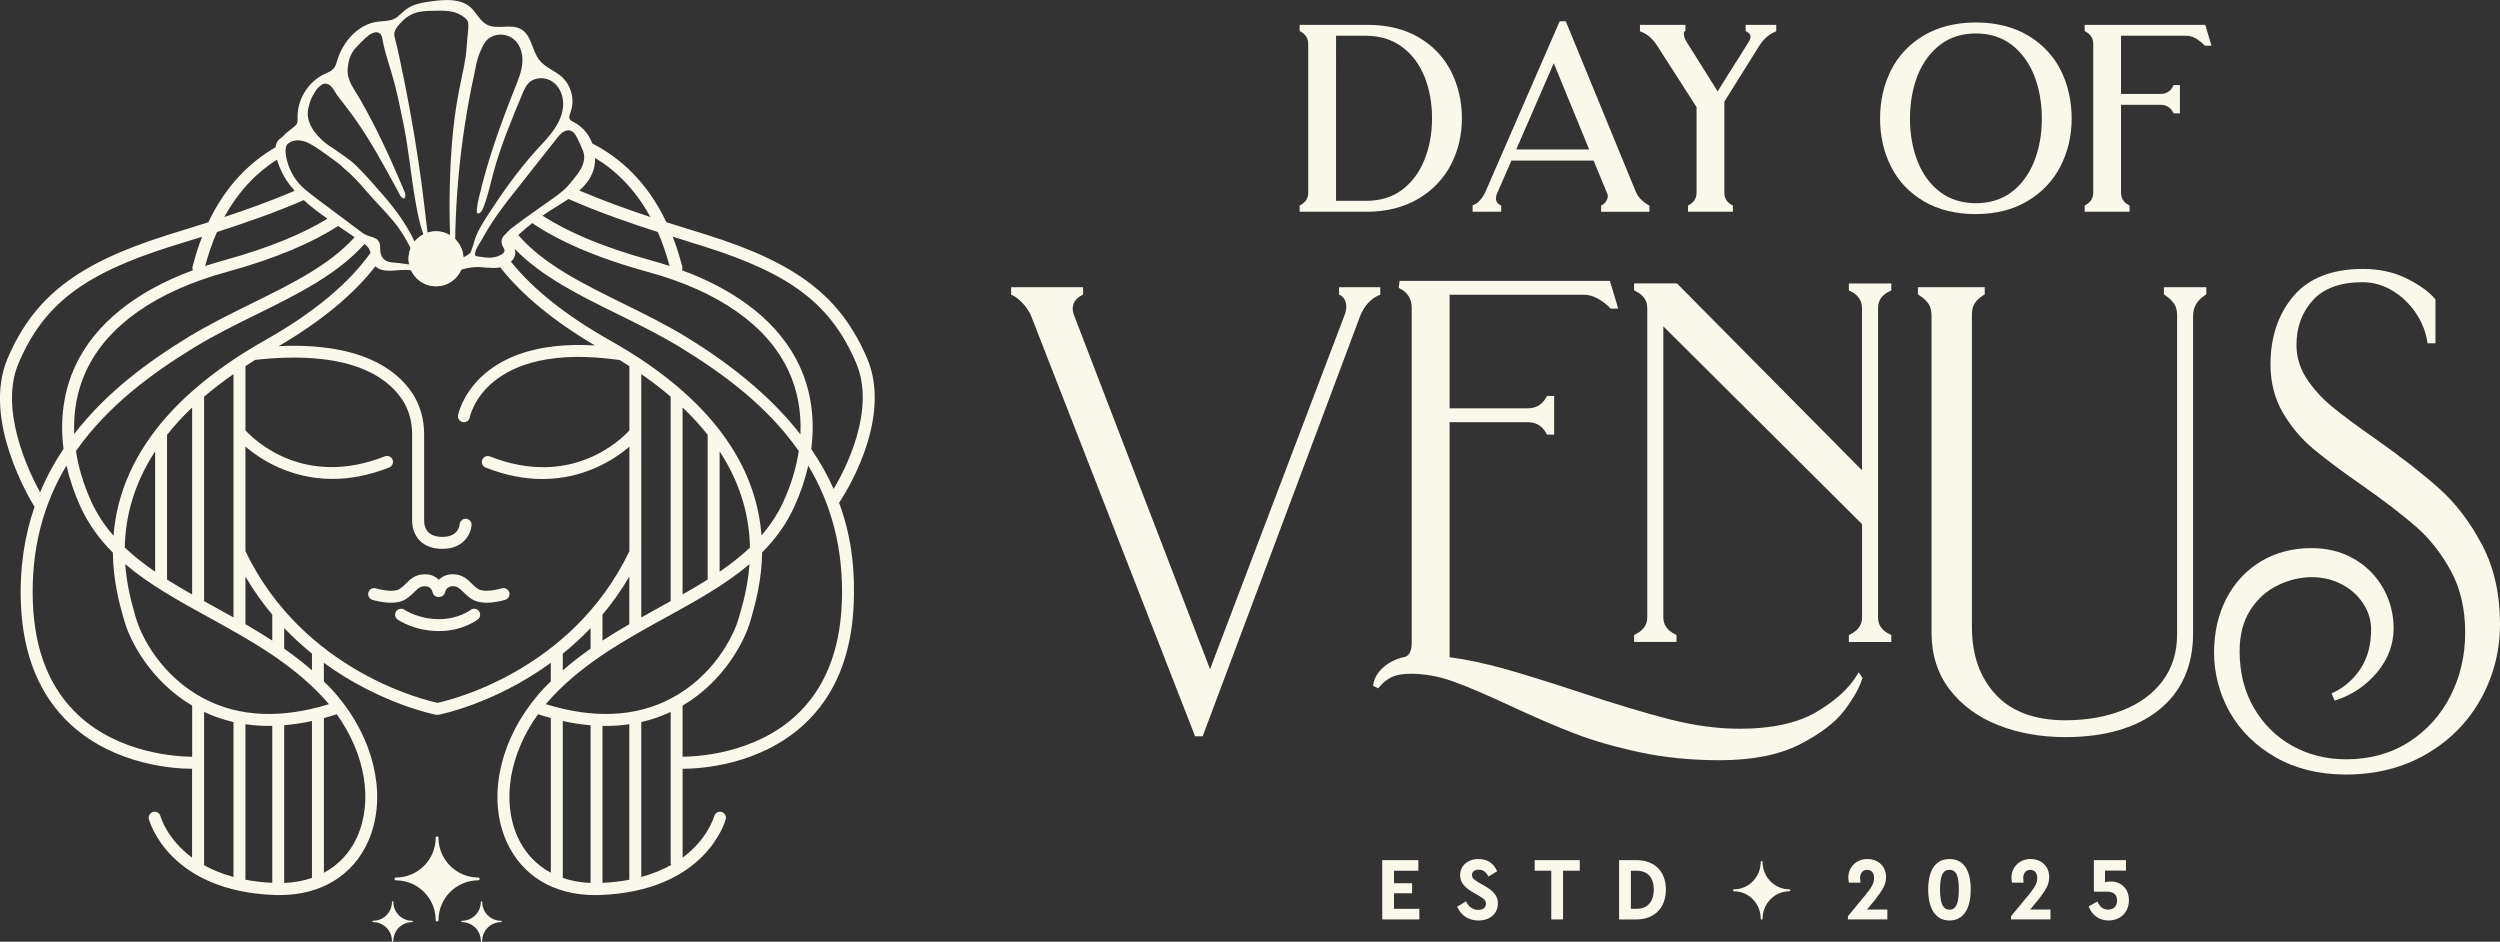
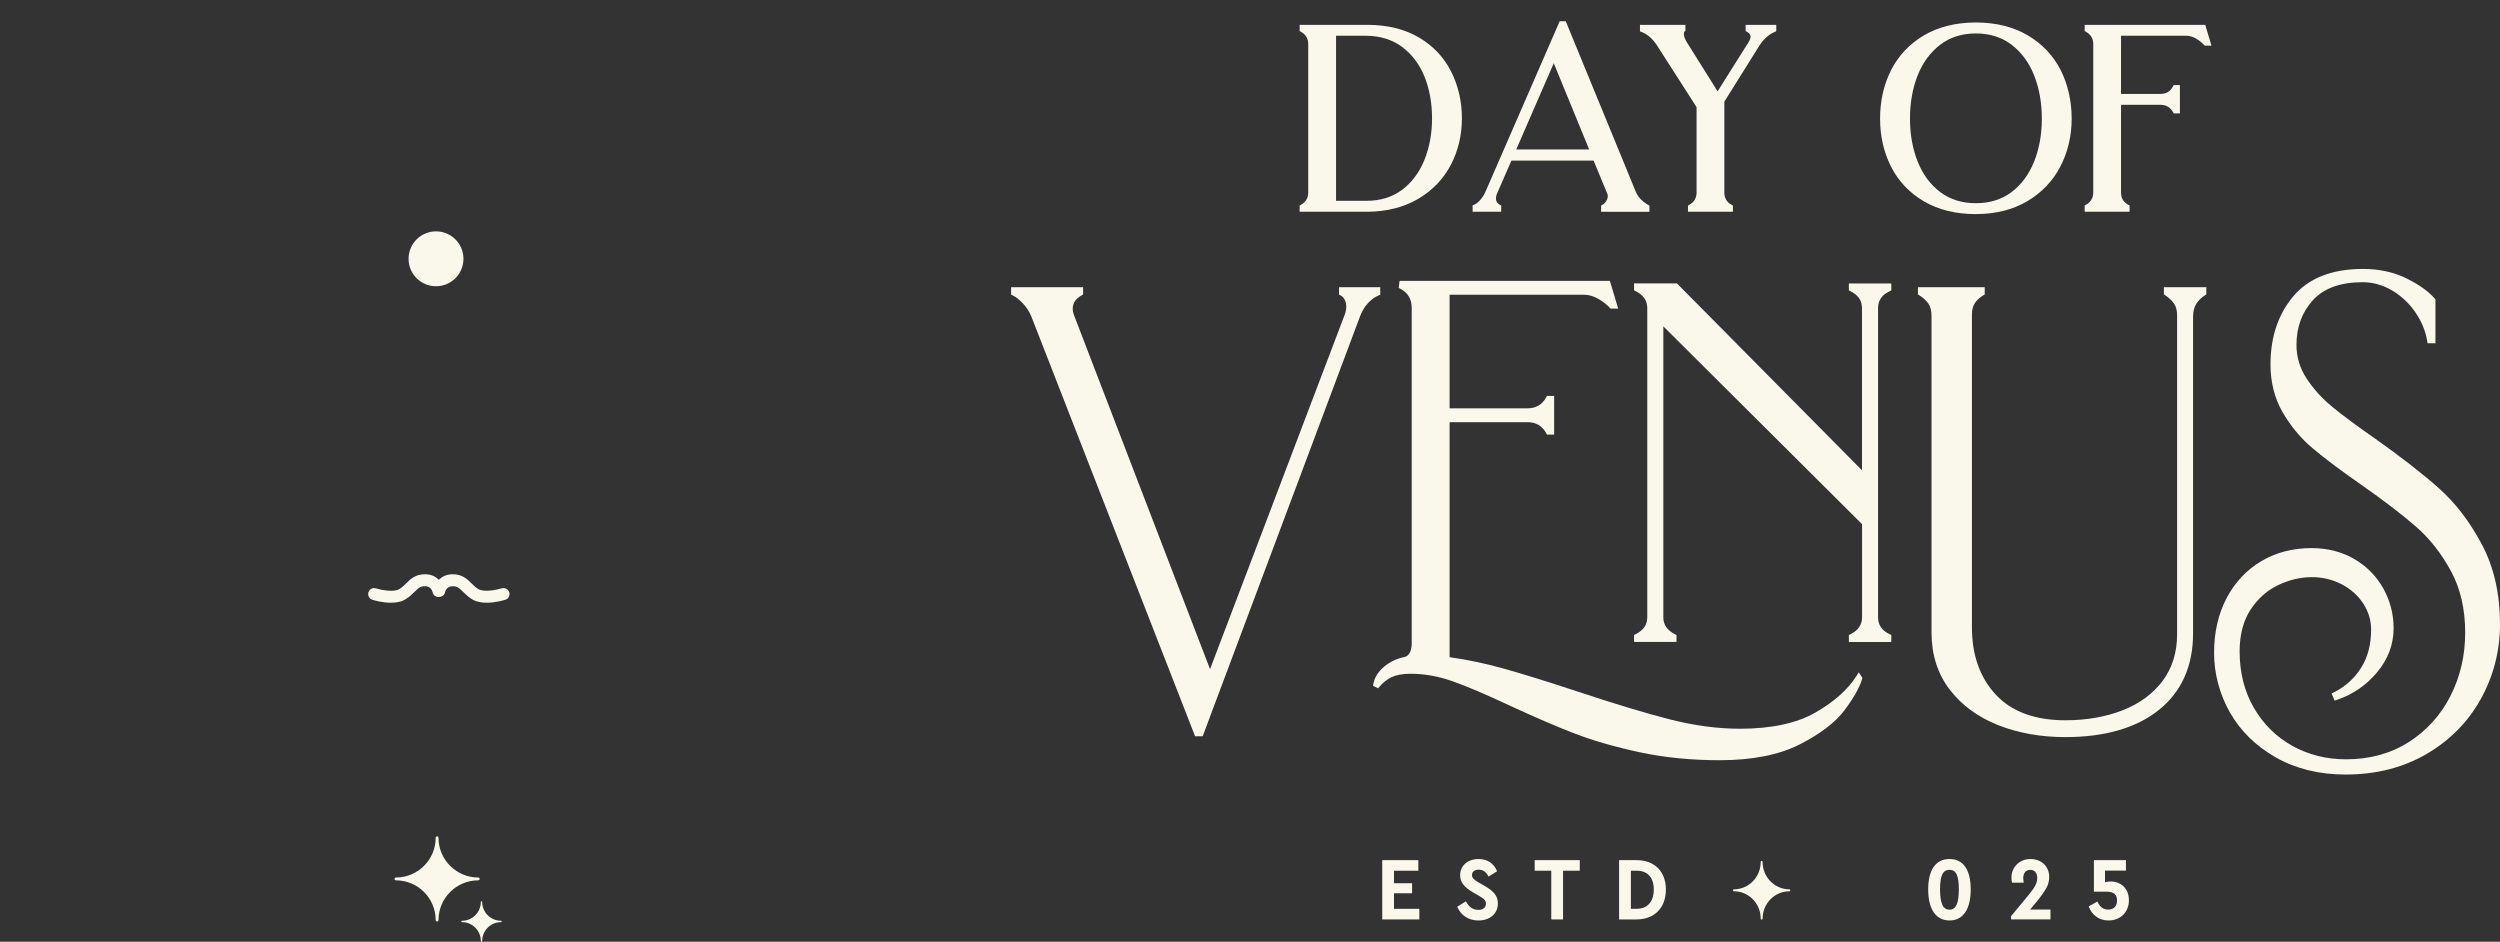
<svg xmlns="http://www.w3.org/2000/svg" viewBox="0 0 742.47 279.68" data-name="Layer 2" id="Layer_2">
  <rect x="0" y="0" width="742.47" height="279.68" fill="#333333" stroke="none" />
  <defs>
    <style>
      .cls-1, .cls-2 {
        fill: #faf7eb;
      }

      .cls-2 {
        fill-rule: evenodd;
      }
    </style>
  </defs>
  <g data-name="Layer 1" id="Layer_1-2">
    <path d="M406.12,62.89c5.76-.05,10.84-1.34,15.07-3.84,4.24-2.5,7.51-5.9,9.7-10.1,2.18-4.18,3.28-8.83,3.28-13.81s-1.08-9.71-3.21-13.92c-2.14-4.22-5.36-7.62-9.59-10.11-4.22-2.47-9.35-3.73-15.27-3.73h-20.12v1.84l.39.22c1.45.84,2.16,2.03,2.16,3.65v44.09c0,1.62-.71,2.81-2.16,3.65l-.39.22v1.84h20.13ZM405.87,10.62c4.08.05,7.63,1.16,10.54,3.32,2.92,2.17,5.16,5.13,6.64,8.8,1.5,3.72,2.25,7.89,2.25,12.39s-.77,8.68-2.29,12.43c-1.51,3.7-3.75,6.68-6.65,8.84-2.87,2.15-6.43,3.24-10.56,3.24h-9.01V10.62h9.08Z" class="cls-1" />
-     <path d="M445.82,61.04l-.4-.22c-.78-.43-1.14-1.02-1.14-1.87,0-.52.1-.99.32-1.46l4.27-9.79h24.41l4.07,9.83c.1.2.15.41.15.66,0,.52-.16,1.03-.49,1.55-.33.52-.69.88-1.08,1.08l-.42.21v1.87h14.35v-1.83l-.39-.23c-1.79-1.04-3.03-2.36-3.68-3.94l-20.78-50.59h-1.8l-22.02,50.58c-.38.9-.91,1.74-1.57,2.49-.63.72-1.22,1.19-1.77,1.4l-.5.19v1.92h8.49v-1.85ZM450.31,44.38l11.14-25.61,10.51,25.61h-21.65Z" class="cls-1" />
+     <path d="M445.82,61.04l-.4-.22c-.78-.43-1.14-1.02-1.14-1.87,0-.52.1-.99.32-1.46l4.27-9.79h24.41l4.07,9.83c.1.2.15.41.15.66,0,.52-.16,1.03-.49,1.55-.33.52-.69.88-1.08,1.08l-.42.21v1.87h14.35v-1.83l-.39-.23c-1.79-1.04-3.03-2.36-3.68-3.94l-20.78-50.59h-1.8l-22.02,50.58c-.38.9-.91,1.74-1.57,2.49-.63.72-1.22,1.19-1.77,1.4l-.5.19v1.92h8.49v-1.85M450.31,44.38l11.14-25.61,10.51,25.61h-21.65Z" class="cls-1" />
    <path d="M492.11,13.5l11.75,18.31v25.37c0,1.62-.71,2.81-2.16,3.65l-.39.22v1.84h13.34v-1.85l-.4-.22c-1.44-.79-2.14-1.98-2.14-3.64v-26.99l10.43-16.68c1.25-1.92,2.77-3.27,4.52-4.03l.47-.2v-1.9h-9.1v1.84l.39.22c1.08.62,1.08,1.22,1.08,1.41,0,.47-.22,1.06-.65,1.75l-9.14,14.53-9.06-14.45c-.64-1-.96-1.87-.96-2.59,0-.53.12-.67.11-.67l.35-.23v-1.81h-13.5v1.92l.49.19c1.79.71,3.32,2.06,4.57,4.02" class="cls-1" />
    <path d="M586.81,63.58c5.87,0,11.02-1.3,15.31-3.85,4.3-2.55,7.6-6.03,9.81-10.33,2.21-4.28,3.33-9.05,3.33-14.19s-1.09-10.06-3.24-14.34c-2.17-4.3-5.44-7.78-9.74-10.34-4.3-2.55-9.5-3.85-15.47-3.85s-11.17,1.3-15.47,3.85c-4.3,2.56-7.57,6.04-9.73,10.34-2.16,4.28-3.25,9.1-3.25,14.34s1.09,9.98,3.25,14.26c2.16,4.3,5.43,7.77,9.74,10.31,4.29,2.52,9.49,3.81,15.47,3.81M576.22,13.28c2.91-2.22,6.47-3.35,10.59-3.35s7.69,1.13,10.6,3.35c2.92,2.24,5.18,5.29,6.69,9.08,1.52,3.82,2.3,8.15,2.3,12.86s-.77,8.96-2.3,12.78c-1.51,3.78-3.76,6.83-6.68,9.04-2.91,2.2-6.48,3.31-10.6,3.31s-7.69-1.11-10.6-3.31c-2.93-2.21-5.18-5.25-6.69-9.04-1.52-3.82-2.29-8.11-2.29-12.78s.77-9.04,2.29-12.86c1.51-3.78,3.76-6.83,6.69-9.08" class="cls-1" />
    <path d="M632.46,61.04l-.4-.22c-1.44-.79-2.14-1.98-2.14-3.64v-26.05h11.71c1.67,0,2.89.7,3.72,2.16l.23.39h1.83v-8.41h-1.85l-.22.41c-.79,1.49-2,2.21-3.71,2.21h-11.71V10.62h19.42c1.68,0,3.44.91,5.24,2.71l.22.23h1.98l-1.85-6.18h-35.81v1.84l.39.22c1.45.83,2.16,2.03,2.16,3.64v44.09c0,1.62-.71,2.81-2.16,3.65l-.39.23v1.84h13.34v-1.85Z" class="cls-1" />
    <path d="M409.92,87.55v-2.25h-12.24v2.2l.43.21c.49.25.89.65,1.21,1.23.33.6.5,1.31.5,2.12,0,.76-.14,1.55-.43,2.33l-40.02,105.35-40.47-105.32c-.21-.62-.32-1.18-.32-1.65,0-1.77.87-3.1,2.68-4.07l.41-.22v-2.19h-21.38v2.22l.45.21c.94.43,1.96,1.23,3.03,2.38,1.08,1.15,1.93,2.45,2.51,3.85l48.65,124.72h2.25l46.74-124.73c.6-1.56,1.4-2.9,2.4-3.96.99-1.06,2.03-1.81,3.11-2.24l.49-.19Z" class="cls-1" />
    <path d="M551.36,200.71c-2.45,3.97-6.53,7.62-12.12,10.86-5.59,3.23-13.17,4.86-22.51,4.86-6.54,0-13.52-.93-20.75-2.77-7.27-1.85-16.59-4.66-27.7-8.36-8.52-2.82-15.81-5.08-21.64-6.72-5.63-1.57-11.05-2.71-16.13-3.4v-69.8h23.12c2.55,0,4.37,1.08,5.58,3.28l.22.41h2.13v-11.49h-2.13l-.22.41c-1.21,2.21-3.03,3.28-5.58,3.28h-23.12v-33.74h39.88c1.42,0,2.82.4,4.19,1.18,1.42.81,2.6,1.72,3.51,2.7l.23.25h2.27l-2.48-8.25h-62.45l-.26,2.1.47.25c2.27,1.21,3.39,3.06,3.39,5.68v99.62c0,1.25-.22,2.24-.66,2.94-.41.63-.87.99-1.4,1.11-2.36.47-4.43,1.45-6.15,2.9-1.77,1.49-2.84,3.21-3.17,5.1l-.1.57,1.51.75.4-.47c1.04-1.24,2.26-2.21,3.64-2.87,1.38-.65,3.26-.99,5.59-.99,4.07,0,8.22.73,12.36,2.19,4.2,1.47,9.93,3.91,17.02,7.23,7.4,3.44,13.91,6.24,19.37,8.34,5.52,2.12,12.03,4,19.33,5.56,7.3,1.57,15.29,2.36,23.73,2.36,9.68,0,17.69-1.59,23.81-4.72,6.11-3.13,10.57-6.55,13.28-10.16,2.68-3.59,4.43-6.7,5.2-9.23l.1-.36-1.1-1.63-.63,1.02Z" class="cls-1" />
    <path d="M549.07,86.24l.43.21c2.35,1.16,3.49,2.81,3.49,5.03v48.19l-54.73-55.27-.23-.23h-12.73v2.07l.43.21c2.35,1.16,3.49,2.81,3.49,5.03v91.86c0,2.22-1.14,3.86-3.49,5.03l-.43.21v2.07h12.6v-2.07l-.43-.21c-2.34-1.17-3.48-2.81-3.48-5.03v-86.42l59.02,58.75v27.68c0,2.22-1.14,3.86-3.49,5.03l-.43.21v2.07h12.6v-2.08l-.45-.21c-2.34-1.1-3.48-2.74-3.48-5.02v-91.86c0-2.28,1.14-3.92,3.48-5.02l.45-.21v-2.08h-12.6v2.07Z" class="cls-1" />
    <path d="M651.33,93.79c0-2.59,1.16-4.59,3.56-6.12l.36-.23v-2.15h-12.6v2.14l.35.23c1.1.73,1.99,1.57,2.65,2.48.61.85.92,2.04.92,3.52v94.77c0,5.35-1.45,9.98-4.3,13.79-2.87,3.83-6.85,6.75-11.84,8.71-5.03,1.98-10.77,2.98-17.06,2.98-8.99,0-15.93-2.55-20.63-7.59-4.71-5.05-7.1-11.78-7.1-20.02v-92.87c0-1.42.3-2.58.87-3.43.61-.89,1.47-1.67,2.55-2.32l.38-.23v-2.16h-19.84v2.16l.38.23c1.08.65,1.99,1.46,2.68,2.41.65.89.98,2.14.98,3.7v94.06c0,6.56,1.81,12.25,5.38,16.92,3.55,4.65,8.4,8.21,14.41,10.58,5.95,2.36,12.67,3.56,19.94,3.56,11.76,0,21.12-2.72,27.8-8.07,6.73-5.4,10.15-13.05,10.15-22.76v-94.3Z" class="cls-1" />
    <path d="M737.13,161.79c-3.53-6.71-7.82-12.35-12.78-16.76-4.9-4.37-11.31-9.36-19.06-14.83-5.42-3.77-9.72-6.96-12.77-9.49-3.01-2.48-5.54-5.3-7.54-8.38-1.96-3.01-2.96-6.34-2.96-9.9,0-5.25,1.64-9.72,4.88-13.28,3.21-3.54,8.18-5.34,14.76-5.34,3.03,0,5.96.81,8.67,2.4,2.73,1.6,5.08,3.77,6.94,6.45,1.86,2.67,3.07,5.57,3.58,8.64l.11.65h2.34v-13.03l-.18-.22c-1.82-2.12-4.64-4.15-8.4-6.01-3.78-1.87-8.14-2.82-12.95-2.82-9.17,0-16.12,2.72-20.66,8.09-4.51,5.33-6.8,12.16-6.8,20.29,0,5.29,1.22,10.08,3.64,14.25,2.39,4.12,5.42,7.74,9.01,10.75,3.53,2.96,8.36,6.59,14.37,10.76,6.79,4.76,12.29,8.98,16.36,12.55,4.02,3.54,7.47,7.96,10.26,13.13,2.78,5.15,4.18,11.26,4.18,18.16s-1.47,13.1-4.36,18.81c-2.89,5.7-7.05,10.32-12.38,13.72-5.33,3.4-11.6,5.13-18.63,5.13-5.84,0-11.22-1.35-15.99-4.01-4.77-2.66-8.6-6.45-11.4-11.29-2.81-4.84-4.23-10.48-4.23-16.77,0-4.92,1.09-9.08,3.24-12.36,2.15-3.28,4.9-5.74,8.18-7.3,6.6-3.16,13.54-3.08,18.92-.24,2.68,1.41,4.83,3.33,6.38,5.72,1.54,2.37,2.33,4.95,2.33,7.68,0,4.54-1.03,8.43-3.07,11.55-2.04,3.14-4.74,5.54-8.02,7.14l-.66.32.92,2.13.67-.23c4.68-1.56,8.69-4.31,11.92-8.16,3.26-3.89,4.92-8.3,4.92-13.1,0-4.22-1.03-8.2-3.06-11.84-2.04-3.64-4.94-6.58-8.62-8.73-3.68-2.15-7.95-3.24-12.7-3.24-5.59,0-10.63,1.32-15,3.93-4.36,2.61-7.82,6.32-10.27,11.03-2.44,4.69-3.67,10.12-3.67,16.15s1.59,12.23,4.72,17.72c3.13,5.5,7.72,9.98,13.64,13.35,5.91,3.36,12.89,5.07,20.74,5.07,8.99,0,17.06-2.05,24-6.1,6.93-4.04,12.36-9.55,16.14-16.38,3.77-6.82,5.68-14.29,5.68-22.21,0-8.91-1.79-16.83-5.34-23.57" class="cls-1" />
    <polygon points="414 265.29 419.37 265.29 419.37 262.31 414 262.31 414 258.6 421.23 258.6 421.23 255.45 410.51 255.45 410.51 273.06 421.53 273.06 421.53 269.91 414 269.91 414 265.29" class="cls-1" />
    <path d="M440.84,263.05l-1.76-.99c-1.41-.85-1.92-1.33-1.92-2.18,0-1.04.83-1.6,2-1.6,1.28,0,2.16.64,2.91,2.05l2.56-1.58c-.98-2.32-2.85-3.63-5.52-3.63-3.15,0-5.47,1.92-5.47,4.8,0,2.16,1.25,3.58,3.9,5.15l1.68.96c1.6.96,2.08,1.39,2.08,2.35,0,1.18-.85,1.84-2.27,1.84-1.68,0-2.82-.93-3.68-2.53l-2.59,1.6c1.15,2.59,3.36,4.08,6.32,4.08,3.36,0,5.77-1.98,5.77-5.07,0-2.21-1.2-3.63-4.01-5.25" class="cls-1" />
    <polygon points="455.78 258.59 460.71 258.59 460.71 273.06 464.21 273.06 464.21 258.59 469.17 258.59 469.17 255.45 455.78 255.45 455.78 258.59" class="cls-1" />
    <path d="M486.05,255.45h-5.2v17.61h5.2c5.2,0,8.7-3.38,8.7-8.86s-3.47-8.75-8.7-8.75M486.08,269.91h-1.73v-11.32h1.73c3.18,0,5.07,1.95,5.07,5.6s-1.9,5.71-5.07,5.71" class="cls-1" />
-     <path d="M556.63,267.53c1.23-1.55,2.11-2.83,2.67-3.84.56-1.01.83-2.11.83-3.26,0-3.15-2.34-5.31-5.55-5.31-3.44,0-5.65,2.59-5.65,5.42,0,.56.05,1.1.18,1.6h3.44c-.08-.61-.13-1.07-.13-1.36,0-1.52.83-2.45,2.11-2.45s2.05.93,2.05,2.42-.69,2.78-2.38,4.83l-5.39,6.51v.96h11.71v-2.94h-6.03l2.14-2.59Z" class="cls-1" />
    <path d="M578.98,255.12c-4.19,0-6.33,3.36-6.33,9.02s2.14,9.23,6.33,9.23,6.3-3.55,6.3-9.23-2.11-9.02-6.3-9.02M578.98,270.17c-1.95,0-2.81-1.92-2.81-6s.8-5.84,2.81-5.84,2.77,1.79,2.77,5.84-.82,6-2.77,6" class="cls-1" />
    <path d="M605.1,267.53c1.23-1.55,2.11-2.83,2.66-3.84.56-1.01.83-2.11.83-3.26,0-3.15-2.35-5.31-5.55-5.31-3.44,0-5.66,2.59-5.66,5.42,0,.56.05,1.1.18,1.6h3.44c-.08-.61-.13-1.07-.13-1.36,0-1.52.83-2.45,2.11-2.45s2.05.93,2.05,2.42-.69,2.78-2.38,4.83l-5.39,6.51v.96h11.71v-2.94h-6.03l2.14-2.59Z" class="cls-1" />
    <path d="M626.81,261.8c-.48,0-1.04.05-1.65.19v-3.44h6.22v-3.1h-9.52v9.36h3.68c2.16,0,3.2.8,3.2,2.64,0,1.71-1.04,2.69-2.64,2.69-1.49,0-2.43-.77-3.2-2.4l-2.59,1.44c.94,2.56,3.07,4.19,5.87,4.19,3.49,0,6.08-2.4,6.08-6s-2.46-5.58-5.44-5.58" class="cls-1" />
    <path d="M531.42,264.12c-4.39,0-7.95-3.65-7.95-8.13,0-.16-.13-.29-.28-.29s-.28.13-.28.29c0,4.48-3.57,8.13-7.95,8.13-.16,0-.28.13-.28.29s.12.29.28.29c4.39,0,7.95,3.64,7.95,8.13,0,.16.13.29.28.29s.28-.13.28-.29c0-4.48,3.57-8.13,7.95-8.13.16,0,.28-.13.28-.29s-.13-.29-.28-.29" class="cls-1" />
-     <path d="M110.8,273.86c3.1,0,5.61,2.52,5.61,5.61,0,.11.09.2.2.2s.2-.09.2-.2c0-3.1,2.52-5.61,5.61-5.61.11,0,.2-.09.2-.2s-.09-.2-.2-.2c-3.1,0-5.61-2.52-5.61-5.61,0-.11-.09-.2-.2-.2s-.2.09-.2.2c0,3.1-2.52,5.61-5.61,5.61-.11,0-.2.09-.2.2s.09.2.2.2" class="cls-1" />
    <path d="M137.19,273.86c3.1,0,5.61,2.52,5.61,5.61,0,.11.09.2.2.2s.2-.09.2-.2c0-3.1,2.52-5.61,5.61-5.61.11,0,.2-.09.2-.2s-.09-.2-.2-.2c-3.1,0-5.61-2.52-5.61-5.61,0-.11-.09-.2-.2-.2s-.2.09-.2.2c0,3.1-2.52,5.61-5.61,5.61-.11,0-.2.09-.2.2s.09.2.2.2" class="cls-1" />
    <path d="M117.59,261.45c6.5,0,11.8,5.29,11.8,11.8,0,.23.19.42.42.42s.42-.19.42-.42c0-6.5,5.29-11.8,11.8-11.8.23,0,.42-.19.42-.42s-.19-.42-.42-.42c-6.5,0-11.8-5.29-11.8-11.8,0-.23-.19-.42-.42-.42s-.42.19-.42.42c0,6.5-5.29,11.8-11.8,11.8-.23,0-.42.19-.42.42s.19.42.42.42" class="cls-1" />
    <polygon points="149.36 34.36 149.35 34.35 149.35 34.36 149.36 34.36" class="cls-1" />
    <path d="M149,174.73c-1.6.5-5.41,1.21-6.99.2-.83-.53-1.44-1.14-2.04-1.73-1.25-1.24-2.68-2.65-5.56-2.65-1.85,0-3.17.73-4.08,1.65-.91-.93-2.24-1.65-4.09-1.65-2.89,0-4.31,1.41-5.56,2.65-.6.59-1.21,1.2-2.05,1.74-1.58,1.01-5.39.3-6.99-.2-.94-.3-1.93.23-2.22,1.16-.29.93.22,1.93,1.15,2.22.42.13,2.89.88,5.52.88,1.56,0,3.18-.26,4.45-1.08,1.15-.73,1.97-1.55,2.63-2.2,1.09-1.08,1.64-1.62,3.07-1.62,1.7,0,2.14,1.38,2.23,1.78.19.96,1.14,1.59,2.09,1.39.78-.05,1.46-.59,1.62-1.39.02-.07.38-1.78,2.23-1.78,1.43,0,1.98.54,3.07,1.62.66.65,1.48,1.47,2.63,2.2,1.27.81,2.88,1.08,4.45,1.08,2.63,0,5.11-.75,5.52-.88.93-.29,1.45-1.29,1.16-2.22-.29-.93-1.28-1.45-2.23-1.16" class="cls-1" />
-     <path d="M139.74,181.17s-3.56,2.7-9.31,2.71h-.03c-6.17,0-10.2-2.73-10.26-2.77-.8-.56-1.9-.37-2.47.43-.56.8-.37,1.91.43,2.47.2.14,4.93,3.41,12.29,3.41h.04c7.03-.01,11.32-3.33,11.49-3.47.77-.6.9-1.71.3-2.48-.6-.77-1.72-.91-2.49-.31" class="cls-1" />
-     <path d="M249.32,149.12c.66-.97,16.17-24.09,8.19-42.72-7.81-18.23-20.62-28.14-47.25-36.55-1.34-.42-2.85-.89-4.49-1.4-2.32-.72-4.98-1.54-7.87-2.46-5.69-12.01-13.77-19.16-21.99-23.38-.2-.52-.42-1.02-.68-1.51-1.11-2.06-2.79-3.81-4.89-4.86-.4-.2-.84-.4-1.08-.79-.4-.65-.06-1.47.2-2.18,1.32-3.6.21-7.96-2.67-10.5-2.04-1.8-4.82-2.72-6.53-4.83-2.31-2.86-2.35-7.51-5.55-9.3-3.02-1.69-7.1.28-10.15-1.35-2.09-1.11-3.06-3.55-4.82-5.12-2.97-2.64-7.45-2.33-11.39-1.81-2.74.36-5.61.79-7.81,2.46-1.19.9-2.14,2.13-3.48,2.78-1.51.73-3.26.62-4.92.84-5.74.77-10.22,5.79-11.92,11.32-.29.94-.53,1.94-1.19,2.67-.67.74-1.65,1.09-2.56,1.5-4.89,2.26-8.21,7.57-8.09,12.96.01.61.06,1.25-.2,1.8-.22.45-.61.77-1,1.08-.76.61-1.52,1.23-2.29,1.84-.51.42-.91,1.06-1.49,1.42-.98.6-1.44,1.57-1.57,2.71-7.5,4.33-14.73,11.26-19.95,22.27-2.88.92-5.55,1.75-7.87,2.46-1.64.51-3.15.98-4.49,1.4-26.63,8.41-39.44,18.31-47.25,36.55-7.74,18.06,6.57,41.8,7.99,44.1-2.92,8.44-4.48,17.99-4.05,28.8.61,15.36,5.62,27.45,14.89,35.94,13.27,12.13,30.97,13.05,35.94,13.05v26.39c-7.34-5.43-9.26-11.87-9.39-12.33-.26-.94-1.25-1.5-2.18-1.24-.95.26-1.5,1.23-1.25,2.17.24.88,6.17,21.45,37.55,22.51.27,0,.53.01.79.01.01,0,.02,0,.04,0,.01,0,.02,0,.03,0,.15,0,.31,0,.47,0,12.12,0,21.61-5.7,26.16-15.78,5.51-12.22,2.58-28.09-7.17-41.02-.06-.08-.11-.16-.18-.23-1.16-1.52-2.39-3.01-3.74-4.44-.65-.68-1.33-1.31-1.99-1.97v-5.53c16.71,12.18,33.03,15.37,33.29,15.42.11.02.22.03.32.03.03,0,.06-.01.09-.01.03,0,.05.01.08.01.11,0,.21,0,.32-.03.26-.05,16.58-3.24,33.29-15.42v5.53c-.66.65-1.35,1.28-1.99,1.97-1.35,1.43-2.58,2.92-3.74,4.44-.07.07-.12.15-.18.23-9.75,12.93-12.69,28.81-7.17,41.03,4.55,10.08,14.04,15.78,26.16,15.78.44,0,.88,0,1.33-.02,31.38-1.06,37.31-21.63,37.55-22.51.26-.94-.3-1.91-1.24-2.17-.95-.26-1.92.3-2.18,1.24-.13.46-2.04,6.9-9.39,12.34v-26.39c4.99,0,22.67-.93,35.93-13.05,9.27-8.48,14.28-20.57,14.89-35.94.34-8.56-.22-18.88-4.36-30.06.04-.05.1-.07.14-.12M204.72,71.84c1.64.51,3.14.97,4.48,1.39,25.82,8.15,37.61,17.2,45.06,34.56,5.99,13.98-3.28,31.71-6.68,37.44-1.72-3.88-3.91-7.86-6.65-11.88,1.15-8.82-.02-17.3-3.54-24.81-5.78-12.31-17.76-21.97-34.87-28.29.13-.34.2-.7.1-1.08-.82-3.19-1.77-6.14-2.83-8.88,1.74.54,3.41,1.06,4.95,1.54M181.19,101.11c-13.03-7.35-22.83-15.16-29.43-23.36.91-.89,1.46-2.05,1.23-3.3-.03-.19-.09-.37-.15-.56,7.92,8.18,19.01,13.7,30.47,19.34,6.33,3.11,12.87,6.33,18.98,10.08,12.31,7.55,25.54,17.18,34.94,30.65-.75,4.9-2.25,9.91-4.52,14.91-1.72,3.79-3.95,7.13-6.56,10.15-1.28-16.86-10.64-38.57-44.97-57.92M222.73,162.62c-2.73,2.6-5.77,4.96-9.01,7.17v-35.75c6.73,10.32,8.86,20.21,9.01,28.58M210.17,129.13v42.99c-2.4,1.51-4.9,2.97-7.45,4.42v-55.53c2.85,2.71,5.31,5.42,7.45,8.12M199.18,117.81v60.72c-1.03.57-2.06,1.14-3.1,1.71-1.87,1.03-3.75,2.07-5.63,3.13v-72.27c3.2,2.22,6.11,4.46,8.73,6.71M204.15,100.29c-6.25-3.83-12.87-7.09-19.27-10.24-12.24-6.02-23.51-11.65-30.97-20.24,1.34-1.24,2.73-2.42,4.16-3.55,7.52,5.09,18.45,10.14,34.42,14.52,20.96,5.74,35.36,15.87,41.65,29.28,2.71,5.78,3.89,12.21,3.58,18.95-7.42-9.51-18.13-19.24-33.58-28.72M198.86,79c-1.76-.58-3.56-1.13-5.42-1.64-14.91-4.09-25.2-8.7-32.33-13.31.68-.47,1.35-.93,2.05-1.37,1.86-1.18,3.82-2.33,5.67-3.58,8.81,3.88,18.31,7.17,26.53,9.81,1.33,3.03,2.5,6.4,3.49,10.09M175.88,51.51c.63-1.45.89-3.02.87-4.59,6.03,3.64,11.84,9.16,16.4,17.53-6.65-2.2-14.05-4.86-21.08-7.86,1.6-1.44,2.95-3.08,3.81-5.08M171.01,40.24c.8,1.4,1.45,2.89,2.06,4.37.58,1.41.53,2.75.11,4.01-.68,2.1-2.35,3.99-3.71,5.65-.72.88-1.5,1.71-2.37,2.45-1.86,1.58-3.93,2.94-5.91,4.34-3.23,2.29-6.48,4.56-9.61,6.99-.54.55-1.08,1.11-1.64,1.65-1.3,1.25-1.21,2.57-.33,4,.61.99-.16,1.66-1.02,2.08-1.99.97-3.94.85-6.04.46-.77-.14-1.6,0-1.48-.87.2-1.52,1.16-2.72,1.91-4.01.78-1.34,1.52-2.71,2.35-4.03,1.73-2.73,3.61-5.36,5.6-7.91,4.79-6.14,9.64-12.23,14.46-18.35.34-.43.68-.86,1.08-1.24,1.68-1.62,3.47-1.5,4.55.41M140.74,22.55c.49-2.27.82-4.73,1.74-6.86.92-2.13,1.6-4.05,3.95-4.99,2.08-.84,4.61-.41,6.3,1.07,1.91,1.67,2.6,4.41,2.39,6.94-.2,2.53-1.18,4.92-2.12,7.28-4.28,10.68-8.18,21.55-10.78,32.76-.34,1.48-.66,2.98-.6,4.5.65.47,1.43-.39,1.74-1.13,1.4-3.35,2.14-6.92,3.07-10.42,2.18-8.19,5.46-16.04,8.73-23.86.47-1.13.96-2.29,1.82-3.16,1.83-1.87,5.08-1.88,7.21-.35,2.13,1.53,3.17,4.28,3.06,6.89-.11,2.62-1.23,5.11-2.72,7.26-1.49,2.16-3.33,4.03-5.1,5.97-5.51,6.06-10.26,12.77-14.7,19.65-1.58,2.45-3.15,4.97-3.94,7.77-.1.34-.12.72-.28,1.05-.54,1.11-.43,1.95-1.2,2.5-1.07.77-1.86,1.15-2.94,1.31-.32.05-.68.07-.93-.14-.26-.22-.29-.61-.29-.96-.03-10.16.57-20.33,1.78-30.42.61-5.07,1.38-10.12,2.3-15.15.46-2.51.96-5.02,1.5-7.51M91.79,31.34c.24-1.29.82-2.54,1.54-3.67.63-.98.77-1.37,1.69-2.09.43-.34.78-.71,1.36-.74,2.08-.14,2.86,2.27,3.88,3.59,1.6,2.08,3.23,4.14,4.76,6.28,5.11,7.14,9.19,14.77,13.38,22.46.36.68.55,1.55,1.63,1.83.66-.84.27-1.7-.07-2.5-2.58-6.14-5.34-12.36-8.36-18.35-1.53-3.03-3.13-6.03-4.83-8.97-1.63-2.81-3.8-5.32-3.51-8.75.2-2.37.72-4.42,2.37-6.2,1.12-1.21,2.27-2.4,3.54-3.47,1.74-1.47,3.96-1.92,4.4.78.75,4.54,2.45,8.73,3.58,13.16,1.06,4.16,1.94,8.39,2.78,12.61,1.44,7.26,2.11,14.68,3.37,21.98.61,3.56,1.23,6.91,2.36,10.05.13.36.14.79.32,1.13.1.18.45.35.67.33.18-.02.48-.35.46-.51-.64-5.32-1.38-11.94-1.92-15.92-.66-4.82-1.39-9.62-2.19-14.42-.83-4.96-1.73-9.91-2.71-14.84-.49-2.48-1.01-4.96-1.54-7.43-.27-1.23-.54-2.46-.82-3.69-.26-1.13-.61-2.27-.81-3.41-.28-1.65,1.3-3.2,2.36-4.28,1.44-1.47,3.1-2.41,5.13-2.79,1.44-.27,2.92-.29,4.39-.32,2.67-.05,5.65-.13,8,1.36.78.49,1.91,1.21,2.04,2.2.18,1.42-.09,2.89-.22,4.31-.18,1.96-.24,3.94-.54,5.88-.15,1-.33,2-.52,2.99-.09.48-.19.97-.29,1.45-.09.45-.3.99-.3,1.45-.28,1.33-.58,2.66-.83,4-2.1,10.67-2.7,21.55-2.82,32.41-.02,2.1-.01,4.21.03,6.34.05,2.51.15,5.02.2,7.53.02,1.19,0,2.38-.05,3.57-.03.74-.51,1.21-1.32,1.31-.57.07-1.14.09-1.72.11-4.81.14-4.88.17-6.45-3.85-2.42-6.19-6.29-11.57-10.72-16.64-2.43-2.79-4.92-5.63-7.53-8.24-2.03-2.03-4.49-3.5-6.8-5.16-4.49-2.73-9.18-7.61-7.37-12.85M85.87,42.44c.61-.51,1.48-.68,2.24-.74,2.03-.18,3.96.94,5.61,1.99,1.94,1.23,3.77,2.66,5.65,3.98.93.66,1.88,1.39,2.67,2.24,2.4,1.91,4.49,4.2,6.48,6.53,2.74,3.21,5.78,6.16,8.47,9.44,3.04,3.7,5.17,7.91,6.92,12.27.03.09-.08.22-.22.54-.09.21-4.67-.51-5.14-.56-1.41-.16-3.16-.05-4.34-.97-.74-.58-1.11-1.48-1.25-2.38-.15-.94.09-1.98-.35-2.86-.52-1.08-1.8-1.48-2.87-1.76-1.32-.35-2.27-1.13-3.35-1.94-3-2.27-6.04-4.51-9.05-6.77-2.23-1.68-4.5-3.32-6.63-5.09-2.86-2.38-4.64-5.37-5.51-8.82-.3-1.19-.95-4.48.67-5.09M57.69,115.65s-.1.08-.14.12c-11.6,10.15-19.08,21.46-22.27,33.82-.85,3.31-1.34,6.49-1.57,9.52-2.64-3.04-4.9-6.41-6.63-10.23-2.27-5.01-3.78-10.03-4.52-14.93,9.41-13.46,22.62-23.09,34.93-30.64,6.11-3.75,12.65-6.97,18.98-10.08,12.11-5.96,23.8-11.8,31.77-20.77.49.37.94.77,1.27,1.28.26.41.42.86.55,1.33-6.52,9.17-17,17.89-31.44,26.04-8.04,4.53-15,9.39-20.91,14.54M72.89,171.23c2.44,4.17,5.13,7.92,7.97,11.32,0,0,0,.01,0,.02v7.68c-2.62-1.7-5.28-3.32-7.97-4.87v-14.15ZM69.34,111.1v72.27c-1.88-1.05-3.76-2.1-5.63-3.13-1.04-.57-2.07-1.14-3.1-1.71v-60.71c2.62-2.25,5.53-4.49,8.73-6.71M57.06,121.01v55.53c-2.55-1.44-5.04-2.9-7.45-4.41v-42.99c2.13-2.7,4.6-5.41,7.45-8.12M46.07,134.04v35.75c-3.24-2.22-6.27-4.57-9.01-7.17.15-8.37,2.28-18.26,9.01-28.58M22.04,128.87c-.29-6.69.89-13.07,3.59-18.81,6.29-13.41,20.7-23.54,41.66-29.28,15.08-4.13,25.68-8.87,33.15-13.66,1.63,1.11,3.25,2.22,4.88,3.33-7.45,8.24-18.49,13.73-30.42,19.6-6.4,3.15-13.02,6.41-19.27,10.24-11,6.75-23.77,15.85-33.58,28.58M82.27,47.42c.69,2.43,1.95,4.83,2.71,5.98.77,1.17,1.62,2.25,2.53,3.28-6.97,2.96-14.29,5.59-20.88,7.77,4.37-7.99,9.88-13.39,15.63-17.03M64.43,68.91c7.99-2.57,17.2-5.75,25.79-9.48,2.19,2.02,4.58,3.81,7.04,5.52-7.06,4.31-16.97,8.59-30.91,12.41-1.86.51-3.66,1.07-5.42,1.64,1-3.69,2.16-7.06,3.5-10.09M5.54,107.8c7.44-17.36,19.23-26.41,45.06-34.56,1.34-.42,2.84-.89,4.47-1.39,1.55-.48,3.21-.99,4.95-1.54-1.07,2.74-2.02,5.69-2.83,8.88-.1.38-.03.74.1,1.08-17.12,6.31-29.1,15.98-34.87,28.29-3.51,7.49-4.68,15.95-3.55,24.74-2.66,3.97-5.02,8.28-6.96,12.93-3.6-6.59-12.21-24.79-6.37-38.43M57.06,224.74c-4.49-.03-21.31-.92-33.55-12.12-8.55-7.82-13.17-19.08-13.74-33.46-.66-16.56,3.39-29.92,9.98-40.91.9,4,2.25,8.05,4.08,12.09,2.43,5.37,5.76,9.85,9.69,13.79.09,8.54,2.02,15.4,3.16,19.4l.23.79c1.72,6.12,7.87,17.99,20.16,25.23v15.18ZM69.34,260.45c-3.4-.92-6.29-2.13-8.73-3.49v-45.53c2.79,1.31,5.7,2.32,8.73,3.01v46.01ZM80.86,262.19c-2.89-.14-5.54-.46-7.97-.93v-46.18c2.26.33,4.57.51,6.95.51.34,0,.68-.02,1.02-.02v46.62ZM92.65,260.73c-2.52.87-5.28,1.38-8.25,1.49v-46.83c2.68-.23,5.43-.64,8.25-1.26v46.6ZM100,212.11c8.41,11.72,10.9,25.72,6.05,36.47-2.12,4.71-5.51,8.29-9.85,10.62v-45.94c1.25-.34,2.52-.73,3.8-1.14M97.7,209.13c-14.19,4.38-26.69,3.82-37.16-1.67-12.45-6.53-18.57-18.21-20.22-24.09l-.23-.8c-.95-3.32-2.43-8.55-2.9-15.02,7.17,6.09,15.84,10.87,24.8,15.8,11.77,6.48,23.94,13.18,33.61,23.43.73.77,1.42,1.55,2.09,2.35M84.4,192.65v-6.12c2.68,2.81,5.45,5.32,8.25,7.58v4.97c-2.65-2.31-5.41-4.45-8.25-6.43M129.9,208.72c-3.17-.67-39.77-9.13-57.01-45.03v-31.04c4.41,3.73,13.32,9.58,25.83,9.58,5.05,0,10.7-.96,16.87-3.4.91-.36,1.36-1.39,1-2.3-.36-.91-1.39-1.36-2.3-1-23.98,9.48-38.77-4.86-41.39-7.72v-19.09c.95-.61,1.89-1.23,2.89-1.84,27.47-3.03,38.88,4.69,43.61,11.72,1.96,2.91,3,6.49,3,10.34v25.1c-.1,2.58.69,4.88,2.21,6.46,1.6,1.66,3.89,2.5,6.81,2.5,6.43,0,8.45-4.6,8.63-7.04.07-.97-.66-1.8-1.62-1.88-.95-.08-1.82.64-1.91,1.61-.06.63-.58,3.76-5.09,3.76-1.92,0-3.35-.48-4.25-1.41-1.15-1.19-1.26-2.93-1.22-3.93v-25.16c0-4.56-1.25-8.82-3.6-12.32-4.82-7.15-15.62-14.92-39.59-13.83,12.67-7.42,22.25-15.37,28.74-23.73,1.77,1.9,5.1,1.26,7.83,1.11,4.27-.23,8.5,1.46,12.75,1.01,2.95-.31,5.74-1.65,8.71-1.84,2.53-.17,5.08.5,7.59.1.06-.01.13-.03.19-.04,6.42,8.17,15.8,15.92,28.12,23.19-36.15-2.18-40.62,20.46-40.67,20.7-.17.96.47,1.89,1.44,2.06.1.02.21.03.31.03.84,0,1.59-.6,1.74-1.46.04-.23,4.51-22.72,44.52-17,0,0,0,0,.02,0,.99.6,1.92,1.21,2.86,1.82v19.09c-2.62,2.85-17.4,17.2-41.4,7.72-.91-.36-1.94.08-2.3,1-.36.91.09,1.94,1,2.3,6.17,2.44,11.81,3.4,16.87,3.4,12.51,0,21.42-5.85,25.83-9.59v31.04c-17.24,35.91-53.83,44.37-57,45.03M178.93,182.55c2.84-3.39,5.53-7.15,7.97-11.32v14.15c-2.68,1.55-5.34,3.17-7.97,4.87v-7.68s0-.01,0-.02M175.39,186.54v6.12c-2.84,1.98-5.59,4.11-8.25,6.43v-4.97c2.79-2.26,5.57-4.76,8.25-7.58M163.59,259.19c-4.33-2.32-7.73-5.91-9.85-10.61-4.85-10.75-2.37-24.75,6.05-36.47,1.28.42,2.55.8,3.8,1.14v45.94ZM175.39,262.23c-2.96-.12-5.72-.63-8.25-1.5v-46.6c2.82.62,5.56,1.04,8.25,1.26v46.84ZM186.9,261.27c-2.42.46-5.07.78-7.97.93v-46.62c.34,0,.68.02,1.02.02,2.38,0,4.69-.18,6.95-.51v46.18ZM190.45,260.45v-46.01c3.03-.69,5.94-1.69,8.73-3.01v44.77c0,.24.05.47.14.68-2.47,1.39-5.4,2.63-8.87,3.57M199.25,207.46c-10.47,5.49-22.96,6.04-37.15,1.67.67-.8,1.36-1.58,2.08-2.35,9.68-10.25,21.85-16.95,33.61-23.43,8.96-4.93,17.64-9.71,24.8-15.8-.47,6.47-1.95,11.7-2.9,15.02l-.23.8c-1.65,5.87-7.77,17.56-20.22,24.09M250,179.16c-.57,14.37-5.18,25.62-13.72,33.44-12.2,11.18-29.04,12.11-33.56,12.14v-15.18c12.29-7.24,18.44-19.11,20.16-25.23l.23-.79c1.17-4.11,3.11-10.98,3.22-19.46,3.9-3.92,7.21-8.39,9.63-13.73,1.83-4.03,3.18-8.08,4.08-12.07,6.58,10.98,10.63,24.34,9.97,40.89" class="cls-1" />
-     <path d="M137.64,76.86c0,4.5-3.65,8.15-8.15,8.15s-8.15-3.65-8.15-8.15,3.65-8.15,8.15-8.15,8.15,3.65,8.15,8.15" class="cls-2" />
    <circle r="8.15" cy="76.86" cx="129.49" class="cls-1" />
  </g>
</svg>